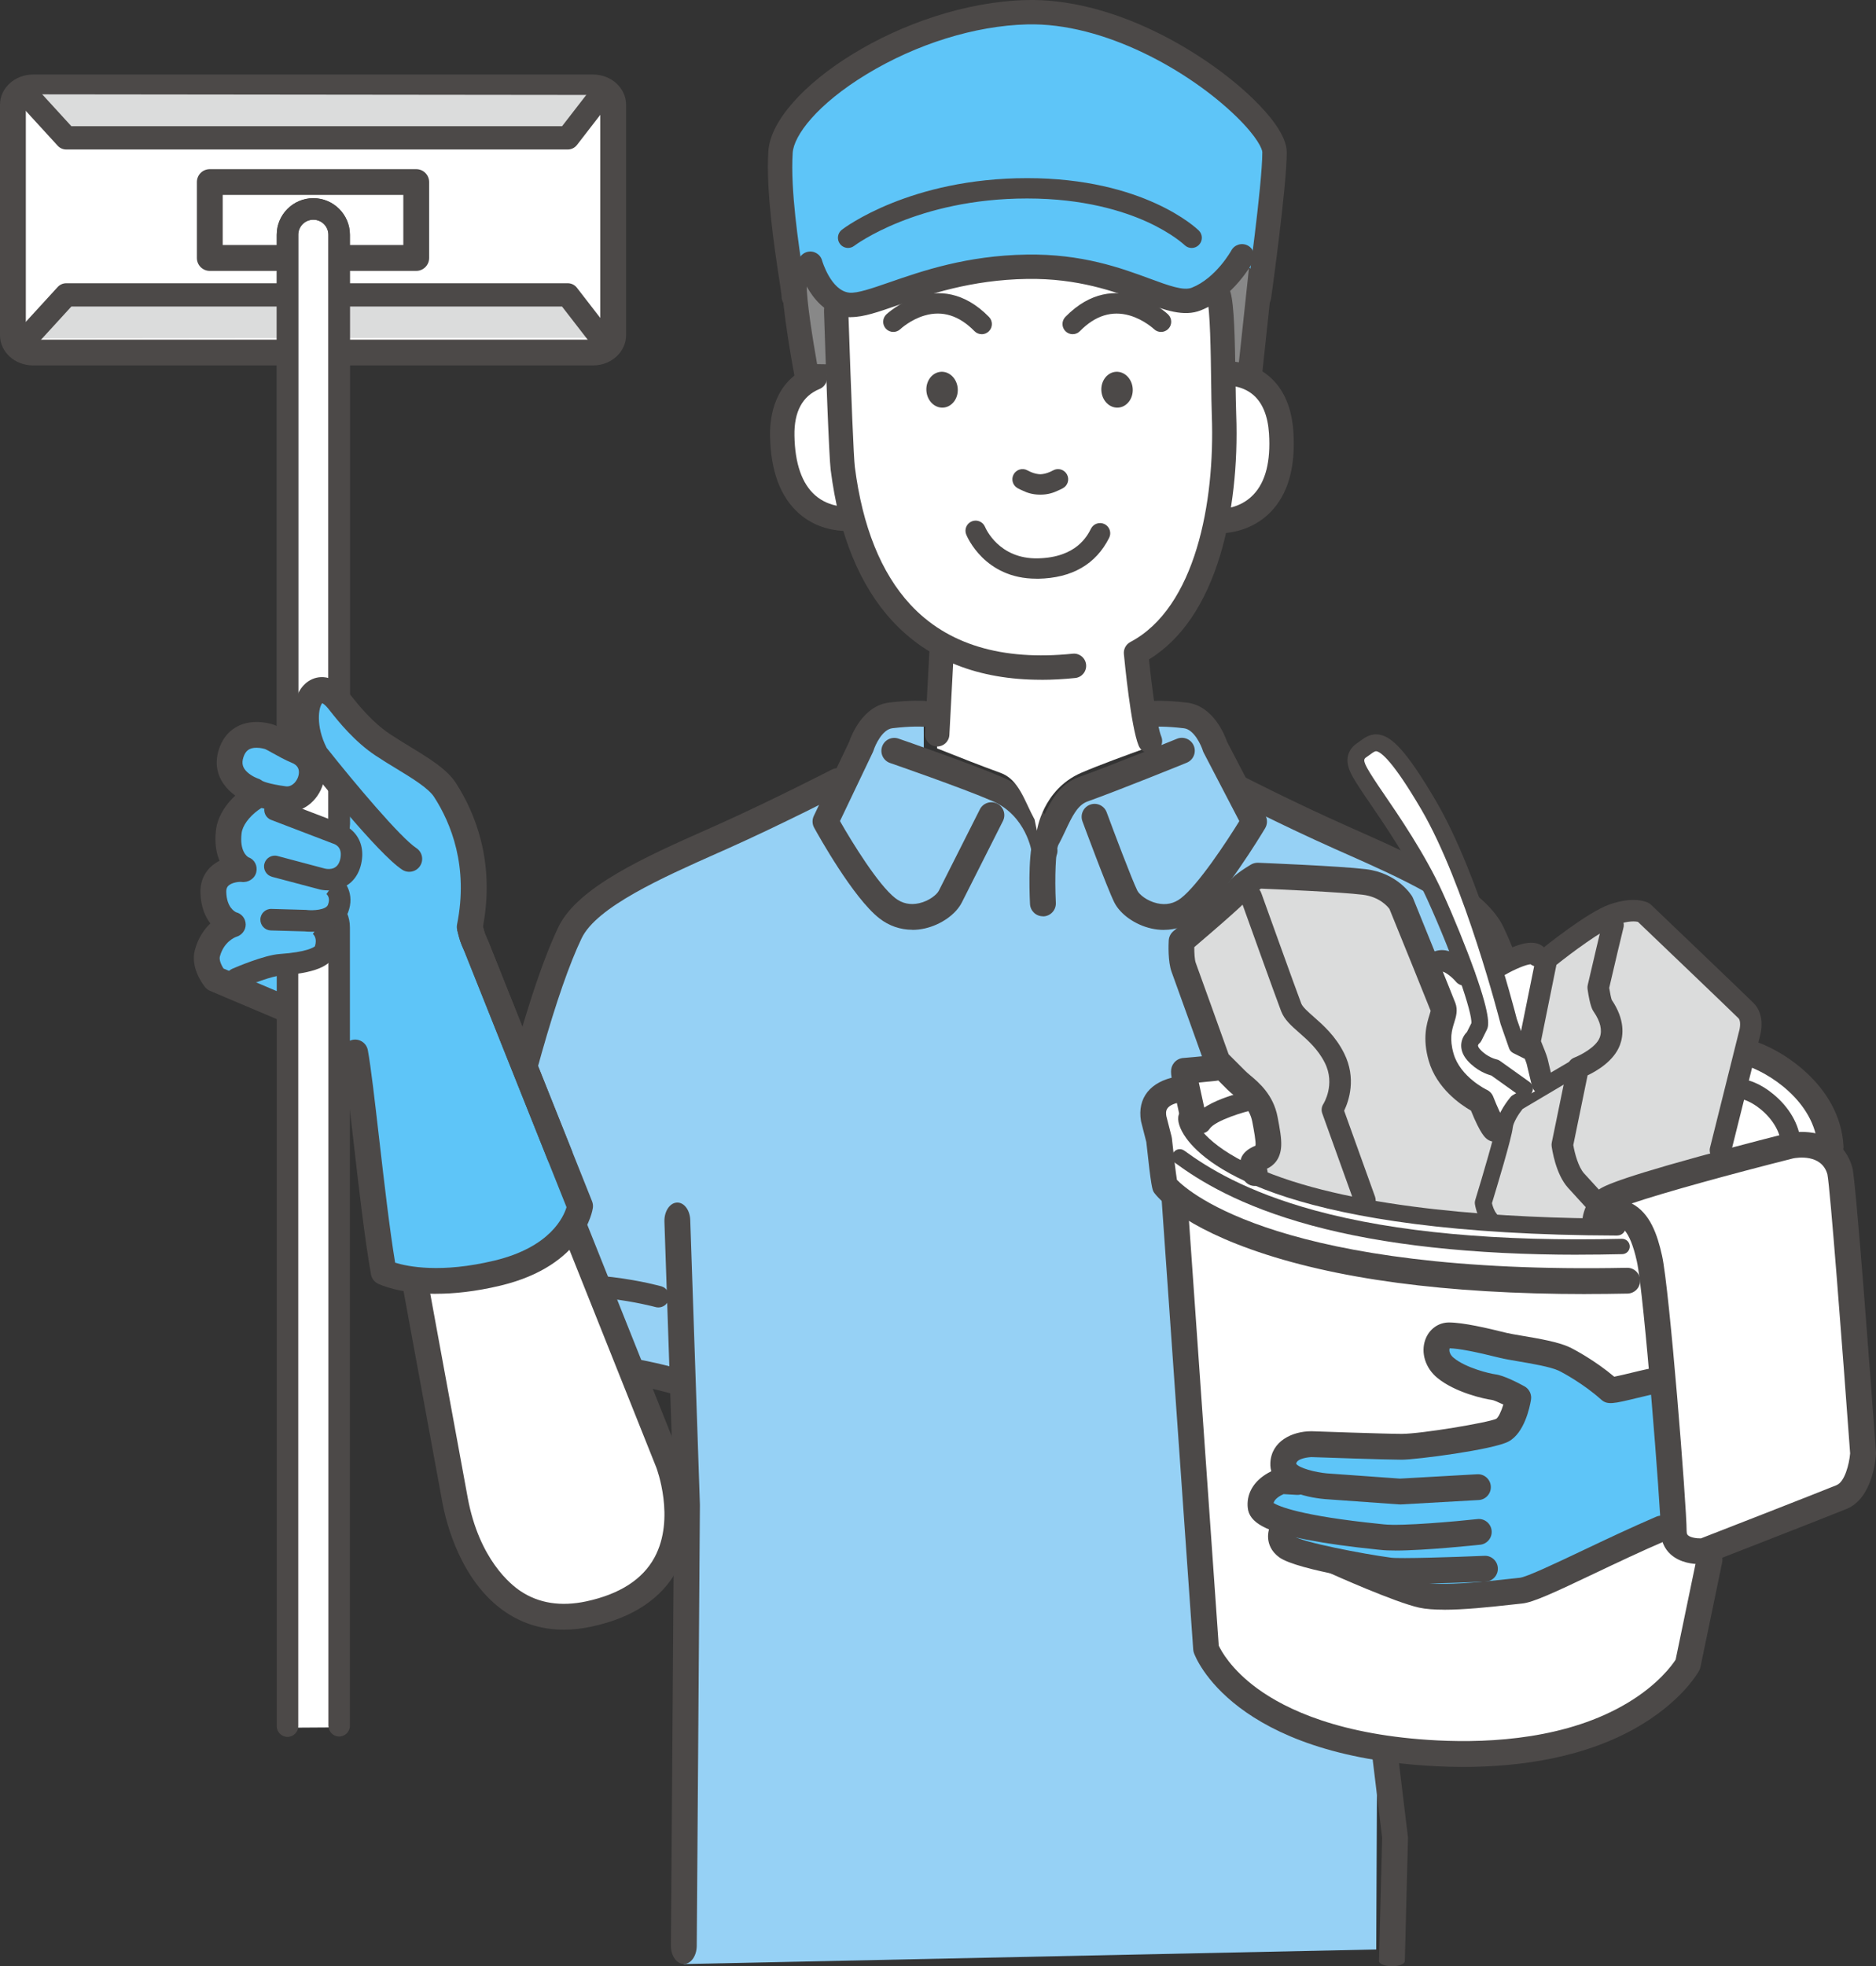
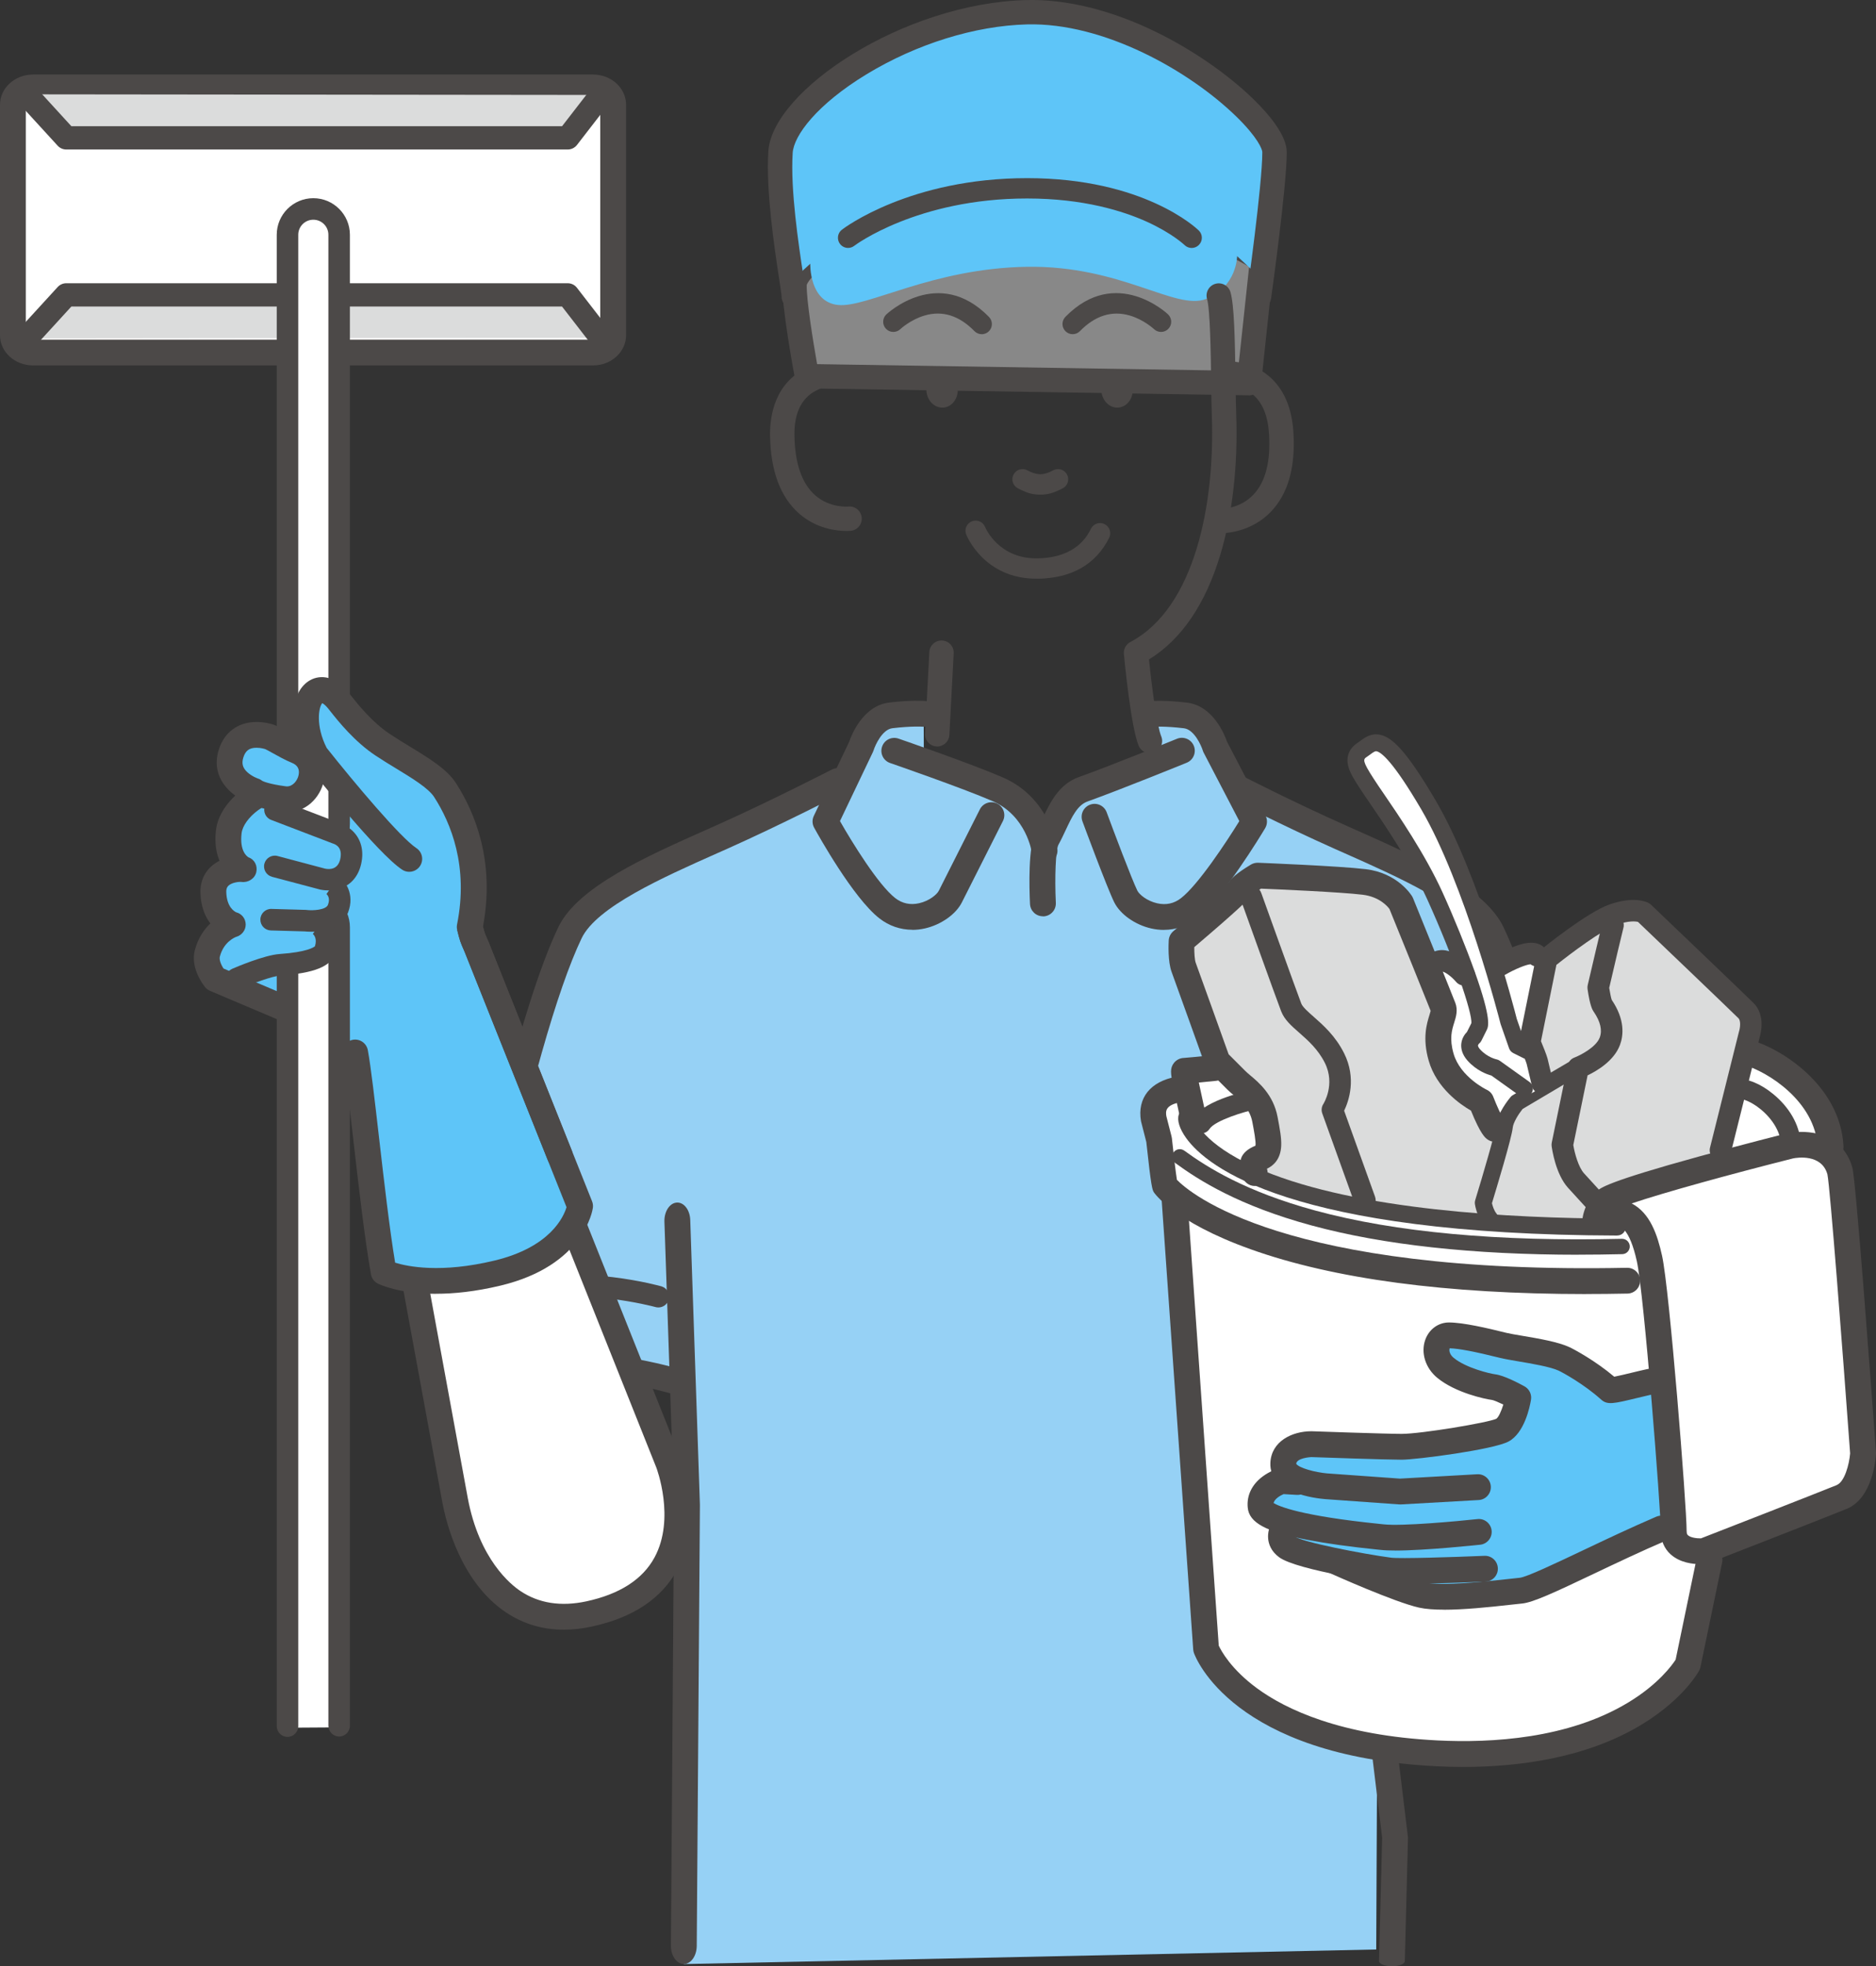
<svg xmlns="http://www.w3.org/2000/svg" id="_レイヤー_2" data-name="レイヤー 2" viewBox="0 0 392.3 411.03">
  <rect x="0" y="0" width="392.3" height="411.03" fill="#333333" stroke="none" />
  <defs>
    <style>
      .cls-1 {
        fill: #fff;
      }

      .cls-2 {
        fill: #5ec5f8;
      }

      .cls-3 {
        fill: #dbdcdc;
      }

      .cls-4 {
        fill: #96d1f5;
      }

      .cls-5 {
        fill: #888;
      }

      .cls-6 {
        fill: #e50012;
      }

      .cls-7 {
        fill: #4c4948;
      }
    </style>
  </defs>
  <g id="_レイヤー_1-2" data-name="レイヤー 1">
    <g>
      <g>
        <path class="cls-1" d="M2.7,70.1c0,1.98,1.89,3.6,4.21,3.6h117.1c2.31,0,4.21-1.62,4.21-3.6V21.88c0-1.98-1.89-3.6-4.21-3.6H6.91c-2.31,0-4.21,1.62-4.21,3.6v48.21Z" />
        <g>
          <path class="cls-1" d="M2.7,70.1c0,1.98,1.89,3.6,4.21,3.6h117.1c2.31,0,4.21-1.62,4.21-3.6V21.88c0-1.98-1.89-3.6-4.21-3.6H6.91c-2.31,0-4.21,1.62-4.21,3.6v48.21Z" />
          <path class="cls-7" d="M0,70.1V21.88c0-3.47,3.1-6.3,6.91-6.3h117.1c3.81,0,6.91,2.82,6.91,6.3v48.21c0,3.47-3.1,6.3-6.91,6.3H6.91c-3.81,0-6.91-2.82-6.91-6.3ZM6.91,20.99c-.91,0-1.51.54-1.51.9v48.21c0,.36.6.9,1.51.9h117.1c.91,0,1.51-.54,1.51-.9V21.88c0-.36-.6-.9-1.51-.9H6.91Z" />
        </g>
      </g>
      <polygon class="cls-3" points="118.73 61.65 125.67 70.62 5.52 70.75 13.85 61.65 118.73 61.65" />
      <path class="cls-7" d="M5.52,73.18c.66,0,1.31-.27,1.8-.79l7.6-8.31h102.61s6.21,8.02,6.21,8.02c.82,1.06,2.35,1.26,3.41.43,1.06-.82,1.26-2.35.43-3.41l-6.94-8.97c-.46-.6-1.17-.94-1.92-.94H13.85c-.68,0-1.33.29-1.79.79l-8.33,9.1c-.91.99-.84,2.53.15,3.44.47.43,1.06.64,1.64.64Z" />
      <g>
        <rect class="cls-1" x="43.87" y="38.05" width="43.17" height="15.87" />
-         <path class="cls-7" d="M41.17,53.93v-15.87c0-1.49,1.21-2.7,2.7-2.7h43.17c1.49,0,2.7,1.21,2.7,2.7v15.87c0,1.49-1.21,2.7-2.7,2.7h-43.17c-1.49,0-2.7-1.21-2.7-2.7ZM84.34,40.75h-37.77s0,10.47,0,10.47h37.77s0-10.47,0-10.47Z" />
      </g>
      <path class="cls-4" d="M175.2,163.28s-12.93,6.65-24.28,11.71c-12.46,5.56-27.94,12.06-31.72,19.99-9.13,19.12-18.55,66.18-19.04,67.76-1.2,3.83,1.97,8.04,1.66,11.35-.56,5.84-.58,9.46-.19,12.75.78,6.61,12.36-2.89,12.36-2.89l29.13,6.38-.14,120.24,144.81-3.05.54-117.96,40.24-4.52s-3.62-76.4-18.09-92.99c-8.66-5.97-52.59-29.41-52.59-29.41l-.8-.8-3-5.77s-1.81-6-6.19-6.52c-4.38-.52-6.86-.33-6.86-.33l-.12,9.4s-20.42,6.38-22.97,18.38c.51-11.49-24.76-18.12-24.76-18.12l-.04-9.65s-2.48-.2-6.86.33c-4.38.52-6.19,6.52-6.19,6.52l-2.94,6.16-1.95,1.04Z" />
      <path class="cls-1" d="M357.49,326.06l-4.54,21.88s-11.15,20.64-52.44,18.58c-41.29-2.06-48.31-21.88-48.31-21.88l-6.61-94.14-.58-1.18c-.94-.84-1.36-1.36-1.41-1.44-.28-.49-1.25-9.65-1.25-9.65l-1.12-4.37c-.42-2.54.39-5.26,5.2-6.14l1.19-3.87,47.75-11.65,6.55-11.68,8.67,2.12,8.49-4.07,18.41,8.32,28.84,11.76c4.89,1.38-1.55-1.02,7.27,3.33,8.82,4.35,12,30.95,12,30.95,1.45,16.24,3.97,50.88,3.97,50.88,0,0-.45,7.48-4.47,9.11-4.14,1.69-22.38,8.8-27.5,10.8l-.13,2.35Z" />
      <path class="cls-2" d="M349.73,318.58c-12.69,5.44-28.45,13.62-31.68,13.93-3.85.37-15.77,2.02-20.72.92-4.95-1.1-17.97-6.97-17.97-6.97l-2.4-.63c-3.6-.8-6.77-1.69-7.86-2.49-2.75-2.02,0-4.95,0-4.95l-.8-.5c-2.71-.84-4.59-1.83-4.7-2.98-.37-3.85,4.4-5.32,4.4-5.32l3.31.2.78-.2c-2.01-.71-3.8-1.86-3.72-3.67.18-4.03,5.87-4.03,5.87-4.03,0,0,15.58.55,18.88.55s18.7-2.2,21.09-3.48c2.38-1.28,3.3-6.78,3.3-6.78,0,0-3.67-2.02-5.13-2.2-1.47-.18-6.97-1.47-10.08-4.03-3.12-2.57-2.02-6.78.73-6.78s8.13,1.29,11.35,2.09c2.48.62,9.67,1.41,12.69,2.82,1.09.51,5.76,3.06,9.58,6.5.5.45,10.28-2.59,10.41-1.93.05.23,2.68,29.94,2.68,29.94Z" />
      <path class="cls-7" d="M218.09,191.56s.09,0,.13,0c1.49-.07,2.64-1.34,2.57-2.83-.26-5.42-.02-10.96.52-12.1.57-1.03,1.06-2.08,1.54-3.1,1.32-2.81,2.47-5.24,4.57-5.99,6.63-2.37,20.17-7.86,20.74-8.1,1.38-.56,2.05-2.14,1.49-3.52-.56-1.38-2.13-2.05-3.52-1.49-.14.06-14.01,5.69-20.53,8.01-4.21,1.51-6.03,5.37-7.64,8.77-.44.94-.9,1.92-1.39,2.81-1.57,2.86-1.35,11.4-1.18,14.95.07,1.45,1.26,2.57,2.69,2.57Z" />
      <path class="cls-7" d="M243.39,194.38c2.49,0,4.86-.81,6.88-2.38,5.46-4.24,13.4-17.39,14.29-18.87.48-.8.51-1.8.08-2.63l-8.06-15.47c-.48-1.4-2.88-7.49-8.36-8.15-4.59-.55-7.28-.35-7.39-.34-1.49.12-2.6,1.42-2.48,2.9.12,1.49,1.42,2.59,2.9,2.48.02,0,2.33-.16,6.33.32,2.18.26,3.65,3.71,3.93,4.62.05.16.11.32.19.47l7.46,14.32c-2.77,4.48-8.62,13.33-12.19,16.1-1.46,1.14-3.14,1.5-5.01,1.07-2.15-.49-3.72-1.85-4.11-2.61-1.13-2.27-5.03-12.61-6.43-16.41-.52-1.4-2.07-2.11-3.47-1.59-1.4.52-2.11,2.07-1.6,3.47.21.57,5.17,13.95,6.66,16.95,1.25,2.5,4.36,4.7,7.74,5.46.89.2,1.77.3,2.64.3Z" />
      <path class="cls-7" d="M218.43,180.51c.12,0,.24,0,.37-.02,1.48-.2,2.51-1.56,2.31-3.04-.06-.43-1.55-10.65-11.37-14.92-6.5-2.83-21.23-7.92-21.85-8.13-1.41-.49-2.95.26-3.43,1.67-.49,1.41.26,2.95,1.67,3.43.15.05,15.16,5.24,21.46,7.98,7.06,3.07,8.16,10.61,8.17,10.69.18,1.35,1.34,2.34,2.67,2.34Z" />
      <path class="cls-7" d="M190.77,194.38c.87,0,1.75-.1,2.64-.3,3.38-.77,6.49-2.96,7.74-5.46,1.43-2.86,8.5-16.86,8.58-17,.67-1.33.14-2.95-1.19-3.63-1.33-.67-2.95-.14-3.63,1.19-.07.14-7.15,14.15-8.59,17.02-.38.76-1.95,2.12-4.11,2.61-1.86.42-3.55.06-5-1.07-3.56-2.77-9.03-11.66-11.56-16.1l6.88-14.41c.06-.12.11-.25.15-.38.35-1.11,1.82-4.37,3.93-4.62,4-.48,6.31-.32,6.33-.32,1.48.11,2.78-1,2.89-2.49.11-1.48-.99-2.78-2.48-2.9-.11,0-2.8-.21-7.39.34-5.55.66-7.94,6.9-8.38,8.19l-7.4,15.51c-.37.78-.35,1.7.07,2.46.82,1.49,8.15,14.68,13.65,18.96,2.01,1.57,4.39,2.38,6.88,2.38Z" />
      <path class="cls-7" d="M113.98,296.33c1.47,0,2.67-1.18,2.7-2.66.02-1.49-1.17-2.72-2.66-2.74-1.95-.04-9.31-.9-9.73-4.41-.38-3.23-.32-6.76.2-12.17.19-1.97-.42-3.89-1.02-5.74-.61-1.9-1.18-3.69-.75-5.06.1-.32.23-.89.83-3.67,6.92-31.66,12.99-53.1,18.07-63.73,3.14-6.59,17.08-12.77,28.27-17.75.71-.32,1.42-.63,2.12-.94,11.28-5.03,24.28-11.71,24.41-11.78,1.33-.68,1.85-2.31,1.17-3.64-.68-1.33-2.31-1.85-3.64-1.17-.13.07-13,6.68-24.14,11.65-.69.31-1.4.62-2.11.94-12.63,5.61-26.95,11.97-30.95,20.36-7.91,16.58-15.86,52.95-18.47,64.9-.35,1.58-.64,2.95-.72,3.24-.92,2.99.02,5.93.77,8.29.43,1.33.87,2.71.78,3.58-.56,5.82-.62,9.68-.19,13.32.83,7.07,9.82,9.1,15,9.18.01,0,.03,0,.04,0Z" />
      <path class="cls-7" d="M143,410.56c1.48,0,2.68-1.68,2.7-3.78l.66-92.05c0-.07,0-.15,0-.22l-2.02-59.49c-.07-2.1-1.33-3.74-2.83-3.63-1.49.1-2.64,1.89-2.57,4l2.02,59.38-.66,91.94c-.01,2.11,1.18,3.83,2.67,3.85h.03Z" />
      <path class="cls-7" d="M141.78,291.61c1.15,0,2.22-.74,2.58-1.89.45-1.42-.35-2.94-1.77-3.38-.77-.24-19.08-5.88-35.21-2.74-1.46.28-2.42,1.7-2.13,3.17.28,1.46,1.7,2.42,3.17,2.13,14.77-2.87,32.39,2.54,32.57,2.6.27.08.54.12.81.12Z" />
      <path class="cls-7" d="M137.68,273.31c.94,0,1.82-.6,2.13-1.54.39-1.18-.24-2.45-1.42-2.85-.15-.05-16.9-4.79-31.35-1.07-1.2.31-1.93,1.54-1.62,2.74.31,1.2,1.53,1.93,2.74,1.62,12.81-3.29,28.49.9,28.84,1,.22.07.45.1.68.1Z" />
      <path class="cls-7" d="M313.88,202.04c.34,0,.68-.06,1.01-.2,1.38-.56,2.05-2.13,1.49-3.51-.67-1.66-1.33-3.17-1.97-4.51-4-8.39-18.32-14.75-30.95-20.36-.71-.32-1.41-.63-2.11-.94-11.15-4.97-21.23-10.16-21.33-10.21-1.33-.68-2.95-.16-3.64,1.16-.68,1.32-.16,2.95,1.16,3.64.1.05,10.32,5.31,21.61,10.35.7.31,1.4.62,2.12.94,11.2,4.97,25.13,11.16,28.27,17.75.59,1.24,1.21,2.65,1.83,4.2.42,1.05,1.44,1.69,2.5,1.69Z" />
      <path class="cls-1" d="M94.11,221.94c3.53-1.77,7.31-2.8,11.13-3.81-.03.13-.05.26-.07.39.5,2.01.54,2.2,1.41,4.12l35.64,89.06s4.06,19.84-18.75,26.02c-18.64,5.05-26.42-14.13-28.28-24.07-1.8-9.63-15.88-86.65-15.88-86.65-.35.04-.69.07-1.03.1,3.42-1.14,6.81-2.4,10.14-3.91,1.9-.64,3.81-.32,5.71-1.27Z" />
      <path class="cls-7" d="M117.9,340.67c1.88,0,3.82-.21,5.83-.65,8.63-1.85,14.66-5.87,17.93-11.95,5.57-10.36.83-22.74.63-23.26l-33.21-83.17s-.03-.07-.05-.11c-.76-1.69-.77-1.73-1.25-3.65l-2.62.64-2.62.66c.53,2.14.63,2.5,1.54,4.52l33.18,83.11c.03.08,4.02,10.6-.38,18.74-2.49,4.61-7.3,7.7-14.29,9.2-5.29,1.13-9.92.41-13.76-2.16-1.98-1.31-8.61-6.6-11.01-19.43-1.49-7.98-11.42-62.22-15.61-85.17l-.11-.62c-.27-1.47-1.68-2.44-3.14-2.17-1.47.27-2.44,1.67-2.17,3.14l.11.62c4.2,22.95,14.12,77.2,15.62,85.19.77,4.09,2.18,8.3,3.99,11.87,2.45,4.85,5.6,8.57,9.34,11.06,3.59,2.39,7.62,3.59,12.05,3.59Z" />
      <path class="cls-3" d="M359.51,243.4c-10.24,2.76-22.25,6.22-23.74,7.58-2.65,2.43-2.21,5.52-2.21,5.52l-22.39-.9c-30.19-2.43-48.8-10.41-48.8-10.41-.44-1.99-.96-2.38,1.25-3.26,2.21-.88,1.76-3.31.88-7.94-.88-4.63-4.41-6.62-5.96-8.16-1.54-1.54-3.97-3.97-3.97-3.97,0,0-6.4-17.87-7.06-19.64-.66-1.76-.44-5.52-.44-5.52,0,0,11.69-9.93,12.13-10.81.44-.88,3.75-2.87,3.75-2.87,0,0,16.77.66,22.28,1.32,5.52.66,7.72,4.41,7.72,4.41,0,0,8.16,20.08,8.83,21.84.66,1.76-2.21,4.19-.44,10.37,1.77,6.18,8.38,9.27,8.38,9.27,0,0,1.99,5.07,2.87,5.74l1.76.75c.12-.52.2-.93.22-1.19.22-2.21,2.65-5.07,2.65-5.07,0,0,2.33-1.39,5.08-3.02l.21-.95s-.88-3.75-1.1-4.63c-.22-.88-1.54-3.97-1.54-3.97l3.53-17.43s9.49-7.72,13.9-9.27c4.41-1.54,6.4-.44,6.4-.44,0,0,19.64,18.75,21.4,20.52,1.77,1.76.66,5.07.66,5.07l-6.02,24.11-.25,2.94Z" />
      <path class="cls-6" d="M311.33,255.52c.05,0,.1-.02.15-.05.1-.08.11-.23.03-.32-.95-1.14-1.08-2.48-1.1-2.72.29-.96,4.19-13.72,4.41-15.89.2-2,2.32-4.62,2.57-4.92.72-.43,12.58-7.5,13.85-8.13.11-.06.16-.19.1-.31-.06-.11-.19-.16-.31-.1-1.32.66-13.4,7.87-13.91,8.17-.02.01-.04.03-.06.05-.1.12-2.48,2.95-2.7,5.2-.22,2.16-4.36,15.7-4.4,15.84,0,.02-.01.05,0,.07,0,.07.07,1.66,1.21,3.03.05.05.11.08.18.08Z" />
      <path class="cls-6" d="M338.2,257.7c.13,0,.23-.1.23-.23,0-.13-.1-.23-.23-.23-28.49-.08-51.07-2.59-67.1-7.47-14.2-4.32-19.51-9.41-21.42-12.06-1.19-1.66-1.38-2.81-1.28-3.11.04-.12-.02-.25-.15-.29-.12-.04-.25.02-.29.14-.18.55.16,1.88,1.34,3.52,1.94,2.7,7.33,7.87,21.66,12.24,16.08,4.89,38.7,7.41,67.23,7.49h0Z" />
      <path class="cls-6" d="M262.38,246.4s.03,0,.05,0c.12-.03.2-.15.17-.27-.07-.29-.13-.55-.19-.79-.34-1.3-.4-1.53,1.3-2.21,2.4-.96,1.91-3.53,1.02-8.2-.72-3.78-3.14-5.81-4.9-7.29-.44-.37-.82-.69-1.12-.99l-3.93-3.94c-.37-1.04-6.41-17.89-7.04-19.59-.58-1.54-.46-4.73-.43-5.32,1.51-1.28,11.67-9.94,12.12-10.82.33-.66,2.66-2.17,3.61-2.74,1.18.05,16.93.69,22.2,1.32,5.18.62,7.4,4.05,7.54,4.29.28.69,8.17,20.1,8.82,21.82.21.57,0,1.25-.29,2.19-.52,1.66-1.3,4.17-.16,8.16,1.67,5.83,7.64,8.98,8.42,9.37.32.81,2.04,5.1,2.91,5.75.1.08.25.06.32-.05.08-.1.06-.24-.05-.32-.61-.46-2-3.62-2.79-5.64-.02-.05-.06-.1-.12-.12-.07-.03-6.55-3.12-8.26-9.12-1.1-3.86-.38-6.19.15-7.9.31-.99.55-1.77.28-2.49-.66-1.75-8.75-21.65-8.83-21.85,0-.01,0-.02-.01-.03-.02-.04-.59-.98-1.84-2.02-1.16-.95-3.14-2.16-6.05-2.5-5.46-.66-22.13-1.32-22.3-1.33-.04,0-.09,0-.13.03-.34.21-3.38,2.05-3.84,2.96-.31.62-7.39,6.76-12.08,10.74-.05.04-.08.1-.08.16,0,.16-.22,3.82.46,5.61.65,1.74,6.99,19.45,7.06,19.63.01.03.03.06.05.08l3.97,3.97c.32.32.72.66,1.15,1.02,1.71,1.44,4.05,3.41,4.74,7.03.91,4.76,1.23,6.9-.74,7.69-1.98.79-1.95,1.29-1.57,2.75.06.23.12.48.19.77.02.11.12.18.22.18Z" />
      <path class="cls-6" d="M285.43,252.12s.05,0,.08-.01c.12-.04.18-.17.14-.29l-6.76-18.8c.44-.75,3.07-5.59.39-10.94-1.64-3.28-4.01-5.37-5.92-7.04-1.43-1.25-2.66-2.34-3.12-3.53-1.09-2.83-8.31-22.96-8.38-23.16-.04-.12-.17-.18-.29-.14-.12.04-.18.17-.14.29.07.2,7.29,20.33,8.39,23.17.5,1.3,1.77,2.42,3.24,3.71,1.88,1.65,4.21,3.7,5.81,6.9,2.78,5.55-.4,10.53-.43,10.58-.04.06-.05.14-.02.2l6.8,18.9c.03.09.12.15.22.15Z" />
      <path class="cls-6" d="M334.22,253.07c.06,0,.11-.02.16-.06.09-.09.1-.23.01-.32,0,0-2.43-2.65-4.63-5.07-2.03-2.24-2.74-6.88-2.81-7.34l3.28-15.94c.82-.33,5.38-2.27,6.63-5.6.87-2.31.36-4.87-1.5-7.6l-.07-.1c-.33-.5-.71-2.74-.84-3.61.99-4.28,2.9-12.44,3.07-12.95.04-.12-.02-.25-.15-.29-.12-.04-.25.03-.29.15-.22.66-2.98,12.53-3.1,13.04,0,.03,0,.06,0,.08.05.32.46,3.16.92,3.85l.07.11c1.77,2.61,2.26,5.02,1.45,7.18-1.27,3.39-6.43,5.36-6.48,5.38-.07.03-.13.09-.14.17l-3.31,16.11s0,.05,0,.08c.03.21.7,5.17,2.93,7.63,2.21,2.43,4.63,5.08,4.63,5.08.05.05.11.07.17.07Z" />
      <path class="cls-6" d="M313.71,202.98s.08,0,.12-.03c.02,0,1.61-.94,3.34-1.64,2.17-.88,3.62-1.02,4.08-.4.08.1.22.12.32.05.1-.08.12-.22.05-.32-.62-.83-2.18-.74-4.63.26-1.76.72-3.38,1.66-3.39,1.67-.11.06-.15.21-.08.31.04.07.12.11.2.11Z" />
      <path class="cls-6" d="M306.2,204.97c.05,0,.1-.02.15-.05.1-.08.11-.23.03-.32-.14-.17-3.46-4.1-6.02-2.7-.11.06-.15.2-.09.31.06.11.2.15.31.09,2.23-1.22,5.42,2.56,5.45,2.59.05.05.11.08.18.08Z" />
      <path class="cls-6" d="M249.56,235.48c.1,0,.19-.07.23-.17.07-.22-.11-1.13-.83-4.38-.46-2.09-1.14-5.17-1.15-5.89,1.07-.07,6.02-.56,6.25-.59.13-.01.22-.12.21-.25-.01-.13-.13-.22-.25-.21-1.65.17-6.02.59-6.37.59-.07,0-.16.04-.2.1-.2.25-.01,1.38,1.08,6.34.4,1.83.86,3.9.83,4.16-.04.12.03.24.15.28.02,0,.04.01.07.01Z" />
      <path class="cls-6" d="M251.21,236.06c.07,0,.15-.04.19-.1,1.89-2.92,10.29-4.79,10.67-4.8.13,0,.23-.11.23-.23,0-.13-.1-.23-.23-.23-.37,0-9.02,1.89-11.05,5.01-.07.11-.04.25.07.32.04.03.08.04.12.04Z" />
      <path class="cls-6" d="M330.12,261.88c2.97,0,6-.04,9.1-.11.13,0,.23-.11.22-.24,0-.13-.12-.22-.23-.22-64.62,1.56-85.48-13.69-92.34-18.7-.1-.07-.25-.05-.32.05-.07.1-.05.25.05.32,4.88,3.57,13.09,8.78,28.01,12.82,14.88,4.04,33.53,6.08,55.52,6.08Z" />
      <path class="cls-6" d="M332.09,268.99c2.84,0,5.58-.03,8.19-.08.13,0,.23-.11.22-.23,0-.12-.1-.22-.23-.22h0c-22.5.46-54.24-.74-77.61-9.05-14.53-5.17-18.82-10.62-18.85-10.67-.19-.41-.85-6.08-1.22-9.56,0-.01,0-.02,0-.03l-1.12-4.37c-.52-3.18,1.17-5.16,5.02-5.86.12-.02.21-.14.18-.27-.02-.12-.14-.21-.27-.18-5.17.94-5.78,4-5.39,6.4l1.12,4.37c.17,1.58.99,9.22,1.28,9.72.03.05,4.31,5.59,18.95,10.82,20.74,7.41,48.05,9.21,69.72,9.21Z" />
      <g>
        <path class="cls-7" d="M292.74,314.49c.05,0,.1,0,.15,0l16.32-.92c1.49-.08,2.63-1.36,2.54-2.85-.08-1.49-1.36-2.63-2.85-2.54l-16.15.91-15.23-1.09c-2.5-.21-5.91-1.14-6.47-2.01.14-1.2,2.85-1.38,3.15-1.4,1.35.05,15.68.55,18.9.55,2.99,0,19.16-2.08,22.37-3.81,3.29-1.77,4.42-7.12,4.68-8.72.19-1.13-.36-2.26-1.36-2.81-1.24-.68-4.31-2.29-6.1-2.51-1.18-.15-6.14-1.33-8.7-3.44-.72-.59-.87-1.2-.9-1.5-.02-.24.02-.4.06-.5,1.81.03,5.35.71,10.55,2.01.9.22,2.22.45,3.75.71,2.84.48,6.73,1.14,8.46,1.94.9.42,5.31,2.82,8.91,6.06,1.31,1.18,2.64.85,7.6-.35,1.38-.33,3.39-.82,4.19-.93.81.13,1.67-.11,2.3-.72,1.07-1.03,1.1-2.74.07-3.82-1.31-1.36-2.69-1.02-7.83.22-1.11.27-2.64.64-3.59.82-3.94-3.33-8.34-5.7-9.37-6.18-2.38-1.11-6.52-1.81-9.84-2.37-1.36-.23-2.65-.45-3.34-.62-4.05-1.01-9.07-2.17-12.01-2.17-2.22,0-4.16,1.41-4.95,3.6-.98,2.73.02,5.93,2.5,7.97,3.8,3.13,10.01,4.45,11.47,4.63.35.06,1.29.45,2.35.96-.44,1.44-1.04,2.7-1.47,2.97-1.63.8-15.73,3.16-19.8,3.16-3.22,0-18.63-.54-18.79-.55-.03,0-.06,0-.1,0-3.98,0-8.36,2.07-8.56,6.61-.29,6.32,9.5,7.42,11.47,7.58l15.42,1.1c.06,0,.13,0,.19,0Z" />
        <path class="cls-7" d="M291.72,324.13c6.43,0,17.27-1.17,17.81-1.22,1.48-.16,2.55-1.49,2.39-2.97-.16-1.48-1.49-2.56-2.97-2.39-4.15.45-15.76,1.52-19.58,1.1-.23-.02-.48-.05-.75-.08-16.75-1.7-21.24-3.72-22.3-4.38.25-.94,1.46-1.58,2.1-1.86l2.73.16c1.49.1,2.77-1.04,2.86-2.53.09-1.49-1.04-2.77-2.53-2.86l-3.31-.2c-.32-.02-.65.02-.96.11-.17.05-1.68.53-3.15,1.62-2.27,1.68-3.39,4-3.14,6.53.3,3.15,3.79,5.04,12.45,6.72,3.99.77,8.94,1.46,14.73,2.05.26.03.5.05.71.07.78.09,1.79.12,2.94.12Z" />
        <path class="cls-7" d="M293.83,331.09c5.44,0,14.58-.37,16.81-.47,1.49-.06,2.65-1.32,2.58-2.81-.06-1.49-1.32-2.65-2.81-2.58-6.57.28-17.68.63-19.51.39-5.85-.78-18.4-3.2-20.22-4.45-.04-.03-.08-.06-.1-.08.06-.22.28-.62.5-.86l-1.99-1.82-1.97-1.85c-.37.39-2.17,2.47-1.93,5.1.1,1.07.58,2.61,2.3,3.87,3.8,2.79,22.51,5.42,22.69,5.45.66.09,1.98.12,3.64.12Z" />
        <path class="cls-7" d="M301.96,336.5c4.12,0,9.21-.51,13.92-1.04.97-.11,1.8-.2,2.42-.26,2.28-.22,6.73-2.29,15.06-6.25,4.67-2.22,9.96-4.73,15.11-6.94,1.37-.59,2.01-2.17,1.42-3.54-.59-1.37-2.18-2-3.54-1.42-5.24,2.25-10.58,4.78-15.3,7.02-5.54,2.63-11.81,5.61-13.25,5.75-.64.06-1.5.16-2.51.27-4.44.49-13.67,1.52-17.37.7-3.84-.85-13.89-5.19-17.44-6.79-1.36-.61-2.96,0-3.57,1.35-.61,1.36,0,2.96,1.35,3.57.54.24,13.33,5.99,18.49,7.14,1.4.31,3.19.43,5.22.43Z" />
      </g>
      <path class="cls-7" d="M311.57,256.57c.4,0,.8-.13,1.13-.41.75-.62.85-1.74.23-2.49-.51-.61-.81-1.59-.94-2.15.93-3.05,4.14-13.66,4.35-15.81.11-1.06,1.21-2.83,2.06-3.89,5.04-3,12.61-7.49,13.52-7.94.87-.44,1.23-1.5.79-2.37-.44-.87-1.5-1.23-2.37-.79-1.34.67-12.72,7.46-14.02,8.23-.17.1-.32.23-.44.38-.28.34-2.79,3.37-3.06,6.04-.15,1.48-2.74,10.32-4.34,15.54-.08.25-.1.51-.06.77.04.26.41,2.59,1.79,4.26.35.42.85.64,1.36.64Z" />
      <path class="cls-7" d="M349.38,324.95c-1.36-1.22-2.08-2.92-2.08-4.9,0-4.62-3.52-49.67-5.01-56.39-1.55-6.98-3.5-7.4-4.44-7.6-.62-.13-1.14-.47-1.52-.92-.13.58-.09,1.01-.09,1.04v-.05s-5.35.76-5.35.76c-.24-1.67.14-5.21,3.05-7.89.75-.68,2.13-1.96,21.41-7.26,9.24-2.54,18.28-4.82,18.37-4.84.03,0,.06-.01.09-.02.27-.06,2.72-.55,5.52-.04,4.11.76,6.96,3.34,8.03,7.26.75,2.76,3.97,46.25,4.94,59.51,0,.12,0,.24,0,.36-.06.94-.71,9.24-6.14,11.45-4.79,1.95-27.9,10.95-28.88,11.33-.22.09-.46.14-.7.17-.12.01-.49.05-1.02.05-1.49,0-4.22-.27-6.17-2.02ZM384.11,310.42c1.61-.66,2.59-4.27,2.78-6.61-1.61-22.08-4.19-55.64-4.75-58.32-1.21-4.35-6.42-3.49-7.16-3.34-12.99,3.27-27.09,7.15-33.77,9.42,3.85,1.99,5.38,6.55,6.35,10.92,1.55,6.96,5.14,52.21,5.14,57.56,0,.63.19.8.29.89.54.49,1.83.66,2.71.64,3.12-1.21,24-9.35,28.42-11.15Z" />
      <path class="cls-7" d="M338.2,258.27c.97,0,1.76-.79,1.77-1.76,0-.98-.79-1.77-1.76-1.77-22.85-.06-54.22-1.84-73.94-9.98-11.45-4.72-14.19-9.67-14.35-10.88.16-.85-.33-1.71-1.18-1.99-.93-.31-1.93.19-2.24,1.12-.4,1.19.17,2.98,1.55,4.9,4.36,6.06,21.86,20.18,90.14,20.37h0Z" />
      <path class="cls-7" d="M262.37,247.9c.19,0,.39-.02.59-.07,1.46-.32,2.37-1.76,2.05-3.22-.02-.1-.05-.21-.07-.3,1.36-.64,2.86-1.98,2.98-4.82.07-1.63-.3-3.56-.76-6-.88-4.65-3.92-7.2-5.74-8.72-.38-.32-.73-.62-.96-.85l-3.54-3.54c-1.12-3.12-6.27-17.5-6.87-19.1-.23-.6-.31-2.04-.31-3.29,9.78-8.33,11.34-10,11.75-10.65.31-.31,1.23-.97,2.19-1.58,3.43.14,16.59.71,21.24,1.27,3.59.43,5.28,2.49,5.64,2.99,2.72,6.69,7.73,19.03,8.61,21.29-.05.21-.16.57-.24.84-.57,1.82-1.52,4.87-.17,9.57,1.65,5.77,6.67,9.2,8.84,10.44,2.01,4.95,2.97,5.66,3.39,5.98,1.19.89,2.88.65,3.78-.54.84-1.12.68-2.67-.32-3.6-.41-.58-1.41-2.74-2.19-4.74-.25-.65-.74-1.17-1.37-1.46-.05-.02-5.54-2.68-6.93-7.56-.9-3.15-.35-4.92.14-6.48.38-1.21.8-2.58.24-4.09-.67-1.78-8.52-21.09-8.85-21.91-.05-.12-.11-.24-.17-.35-.12-.2-2.96-4.91-9.73-5.72-5.56-.67-21.81-1.31-22.5-1.34-.52-.02-1.04.11-1.5.38-3.32,1.99-4.27,3.12-4.62,3.7-1,1.08-6.6,5.98-11.62,10.24-.56.48-.9,1.16-.95,1.9-.04.72-.21,4.43.61,6.62.65,1.73,6.98,19.42,7.05,19.6.13.38.35.72.63,1l3.97,3.97c.39.39.84.77,1.31,1.16,1.58,1.33,3.38,2.84,3.91,5.6.35,1.86.79,4.15.66,4.97-3.49,1.44-3.48,3.55-2.94,5.62.05.2.11.43.17.69.28,1.26,1.4,2.12,2.63,2.12Z" />
      <path class="cls-7" d="M285.43,253.16c.25,0,.51-.04.76-.13,1.17-.42,1.78-1.71,1.35-2.88l-6.46-17.96c.98-2.04,2.61-6.77,0-12-1.82-3.64-4.36-5.87-6.39-7.66-1.17-1.03-2.28-2.01-2.57-2.74-1.08-2.81-8.29-22.91-8.37-23.12-.42-1.17-1.71-1.78-2.88-1.36-1.17.42-1.78,1.71-1.36,2.88.3.83,7.3,20.36,8.4,23.21.68,1.76,2.12,3.03,3.8,4.5,1.83,1.61,3.91,3.44,5.34,6.29,2.26,4.53-.29,8.54-.31,8.58-.39.59-.47,1.33-.23,1.99l6.8,18.9c.33.92,1.19,1.49,2.12,1.49Z" />
      <path class="cls-7" d="M334.22,254.12c.54,0,1.09-.2,1.52-.59.92-.84.98-2.26.14-3.18,0,0-2.42-2.64-4.63-5.07-1.17-1.29-1.96-4.16-2.25-5.92l2.99-14.57c1.92-.91,5.51-3,6.76-6.33.76-2.03,1.08-5.32-1.71-9.44-.14-.38-.36-1.45-.53-2.51,1.07-4.61,2.74-11.71,2.94-12.42.38-1.17-.26-2.43-1.43-2.82-1.18-.39-2.45.24-2.85,1.42-.22.66-2.07,8.57-3.15,13.22-.06.27-.08.55-.04.83.51,3.59,1.06,4.41,1.24,4.68l.08.12c1.38,2.03,1.79,3.83,1.23,5.34-.78,2.08-4.18,3.77-5.31,4.2-.72.27-1.25.9-1.41,1.65l-3.31,16.11c-.05.24-.06.5-.03.74.08.59.83,5.86,3.43,8.72,2.21,2.43,4.64,5.08,4.64,5.08.44.48,1.05.73,1.66.73Z" />
      <path class="cls-1" d="M318.78,227.6l-6.18-4.41s-2.43-.44-4.41-2.65c-1.99-2.21,0-3.75,0-3.75l1.1-2.21c1.1-2.21-4.85-17.65-9.27-27.36-4.41-9.71-11.91-19.86-13.9-22.95-1.99-3.09-3.97-5.74-1.32-7.5,2.65-1.76,4.19-5.07,13.9,11.47,9.35,15.94,16.77,45.23,16.77,45.23l1.77,5.07,2.21,1.1,1.22.49,2.15,6.96-3.08,1.74-.95-1.25Z" />
      <path class="cls-7" d="M313.71,204.03c.39,0,.78-.1,1.13-.31h0c1.92-1.12,4.27-2.08,5.21-2.15.78.61,1.9.64,2.73.02.99-.75,1.2-2.16.45-3.15-1.87-2.49-5.73-.92-7-.4-1.89.77-3.58,1.76-3.66,1.8-1.07.63-1.43,2.01-.8,3.08.42.71,1.17,1.11,1.94,1.11Z" />
      <path class="cls-7" d="M306.2,206.02c.51,0,1.02-.17,1.44-.52.95-.8,1.08-2.21.29-3.16-.46-.55-4.61-5.33-8.54-3.18-1.09.59-1.49,1.96-.9,3.05.6,1.09,1.96,1.49,3.05.9.44-.07,1.91.91,2.93,2.12.45.53,1.08.8,1.73.8Z" />
      <path class="cls-7" d="M382.8,242.42s.1,0,.15,0c1.49-.08,2.63-1.35,2.55-2.84-.69-12.82-13.26-20.45-19.24-22.13-1.43-.4-2.93.43-3.33,1.87-.4,1.44.43,2.93,1.87,3.33,4.58,1.29,14.79,7.42,15.32,17.23.08,1.44,1.27,2.55,2.69,2.55Z" />
      <path class="cls-7" d="M374.46,240.84c.05,0,.11,0,.16,0,1.14-.09,1.99-1.08,1.9-2.22-.27-3.54-2.35-7.16-5.72-9.92-2.65-2.18-5.49-3.33-7.59-3.07-1.13.14-1.94,1.16-1.8,2.3s1.16,1.94,2.3,1.8c.67-.08,2.5.54,4.48,2.16,2.46,2.02,4.04,4.66,4.22,7.04.08,1.08.99,1.91,2.06,1.91Z" />
      <path class="cls-7" d="M249.57,236.96c1.13,0,2.18-.72,2.56-1.85.3-.9.2-1.35-.76-5.69-.2-.89-.46-2.08-.68-3.13.9-.09,2.07-.2,3.6-.35,1.48-.15,2.57-1.47,2.42-2.95-.15-1.48-1.47-2.56-2.95-2.42-2.69.27-5.72.56-6.18.58-.8.02-1.57.4-2.07,1.02-.91,1.13-.67,2.33-.28,4.32.23,1.19.56,2.67.87,4.09.29,1.32.68,3.09.77,3.67,0,1.13.71,2.19,1.85,2.57.28.09.57.14.85.14Z" />
      <path class="cls-7" d="M250.08,236.59c-.96-.62-1.23-1.9-.61-2.86,2.58-3.97,12.06-5.85,12.59-5.85,1.14,0,2.07.92,2.07,2.07s-.83,1.97-1.9,2.06c-1.6.24-8.12,2.17-9.3,3.98-.4.61-1.06.94-1.73.94-.39,0-.78-.11-1.12-.33ZM262.07,232.01s.08,0,.15,0c-.05,0-.1,0-.15,0Z" />
      <path class="cls-7" d="M330.12,262.28c2.98,0,6.02-.04,9.12-.11.89-.02,1.59-.76,1.57-1.64-.02-.87-.74-1.57-1.61-1.57-.01,0-.03,0-.04,0-25.8.62-47.36-1.36-64.09-5.9-14.62-3.97-22.64-9.05-27.41-12.53-.72-.52-1.72-.37-2.24.35-.52.72-.37,1.72.35,2.24,4.97,3.63,13.32,8.93,28.46,13.04,15,4.07,33.77,6.13,55.88,6.13Z" />
      <path class="cls-7" d="M331.63,270.5c2.85,0,5.75-.03,8.71-.09,1.49-.03,2.67-1.26,2.64-2.75-.03-1.49-1.27-2.67-2.75-2.64-72.01,1.47-91.59-15.79-94.12-18.39-.23-1.42-.7-5.34-1.05-8.68-.01-.13-.04-.26-.07-.38l-1.09-4.25c-.16-1.01-.25-2.33,3.04-2.93,1.47-.27,2.44-1.67,2.17-3.14s-1.67-2.44-3.14-2.17c-5.41.99-8.17,4.44-7.38,9.23.01.08.03.16.05.23l1.07,4.18c1.02,9.52,1.26,9.95,1.56,10.49.03.06,4.03,6.14,20.27,11.94,17.41,6.22,40.96,9.36,70.09,9.36Z" />
      <path class="cls-7" d="M306.01,369.36c11.52,0,25.9-1.82,37.62-9.06,8.47-5.22,11.57-10.84,11.69-11.08.12-.23.21-.48.27-.73l4.54-21.88c.3-1.46-.63-2.89-2.09-3.19-1.46-.3-2.89.63-3.19,2.09l-4.45,21.43c-.7,1.09-3.6,5.15-9.96,8.98-12.51,7.55-28.55,8.46-39.8,7.9-20.31-1.02-31.74-6.48-37.75-10.88-5.47-4.01-7.54-7.88-8.03-8.94l-6.57-93.69c-.1-1.49-1.39-2.61-2.88-2.5-1.49.1-2.61,1.39-2.5,2.88l6.61,94.14c.02.24.07.48.15.71.31.88,8.11,21.55,50.72,23.68,1.77.09,3.66.14,5.63.14Z" />
      <path class="cls-7" d="M318.78,229.36c.55,0,1.09-.26,1.44-.74.57-.79.38-1.9-.41-2.47l-6.18-4.41c-.21-.15-.45-.25-.71-.3,0,0-1.89-.39-3.42-2.09-.28-.32-.44-.61-.43-.8.02-.18.2-.37.2-.37.21-.16.38-.37.5-.6l1.1-2.21c.38-.77,1.1-2.19-2.48-12.25-1.78-5-4.37-11.37-6.76-16.63-3.62-7.95-9.28-16.21-12.32-20.65-.74-1.08-1.33-1.94-1.7-2.52l-.4-.61c-2.36-3.64-2.16-3.98-1.43-4.46.26-.17.49-.34.72-.51.78-.58,1.07-.75,1.37-.69.94.19,3.4,2.02,9.31,12.1,9.12,15.54,16.51,44.48,16.58,44.77.01.05.03.1.04.15l1.77,5.07c.15.43.47.79.88,1l2.21,1.1c.87.44,1.93.08,2.37-.79.44-.87.08-1.93-.79-2.37l-1.56-.78-1.5-4.32c-.51-2.01-7.71-29.89-16.94-45.61-6.3-10.74-9.22-13.27-11.65-13.77-1.89-.39-3.21.59-4.18,1.31-.19.14-.38.28-.57.41-1.75,1.17-2.42,2.92-1.88,4.93.39,1.43,1.32,2.87,2.31,4.39l.39.6c.4.62,1,1.5,1.76,2.6,2.98,4.35,8.53,12.45,12.02,20.12,5.56,12.23,9.5,23.89,9.24,25.94l-.91,1.81c-.43.44-1.09,1.3-1.2,2.53-.07.83.1,2.11,1.32,3.48,1.88,2.09,4.05,2.86,4.98,3.11l5.9,4.21c.31.22.67.33,1.03.33Z" />
      <path class="cls-7" d="M359.76,242.71c1.01,0,1.93-.68,2.18-1.71l6-24.04c.25-.79,1.3-4.74-1.24-7.28-1.76-1.76-20.64-19.79-21.44-20.55-.14-.13-.29-.25-.46-.34-.48-.27-3.13-1.5-8.23.28-4.65,1.63-13.57,8.83-14.58,9.65-.4.33-.68.79-.78,1.3l-3.53,17.43c-.09.45-.04.91.14,1.33.6,1.41,1.32,3.21,1.43,3.63.21.86,1.09,4.57,1.1,4.6.28,1.21,1.49,1.96,2.71,1.67,1.21-.28,1.96-1.5,1.67-2.71-.04-.15-.89-3.78-1.11-4.66-.2-.78-.93-2.58-1.38-3.66l3.23-15.95c2.97-2.37,9.53-7.31,12.6-8.39,2.5-.88,3.93-.72,4.45-.6,2.64,2.52,19.42,18.55,21.02,20.15.54.54.34,2.08.11,2.79-.01.05-.03.11-.04.15l-6.02,24.11c-.3,1.21.43,2.43,1.64,2.73.18.05.37.07.55.07Z" />
      <path class="cls-2" d="M75.77,220.76l-31-16.68c-1.24-1.35-1.81-3.23-1.42-4.75,1.23-4.82,5.2-6.05,5.2-6.05,0,0-3.74-1.17-3.93-6.64-.16-4.65,4.82-5.16,6.25-4.95,0,0-3.76-1.6-3.03-7.81.59-5.01,9.69-4.23,10.54-4.21,0,0-.31-4.02-.38-4.03-5.34-.73-6.26-1.73-6.26-1.73,0,0-5.35-1.27-3.57-6.94,1.79-5.68,7.22-3.97,9.57-3,1.29.53,6.5-1.09,6.5-1.09-1.34-6.8,2.28-11.51,6.4-6.55,1.26,1.52,4.73,6.3,9.39,9.39,5.13,3.4,10.92,6.19,13.01,9.43,2.08,3.23,8.21,13.55,5.18,28.64.5,2.01.54,2.2,1.41,4.12l23.17,58.03c-.32.63-1.59,1.26-2.22,1.58-9.42,10.2-26.52,9-39.75,9.03-1.01-5.48-1.01-7.5-2.2-14l-2.87-31.76Z" />
      <path class="cls-7" d="M117.06,244.21c.33,0,.67-.06,1-.19,1.38-.55,2.06-2.12,1.51-3.51l-17.42-43.63s-.03-.07-.05-.11c-.76-1.69-.77-1.73-1.25-3.65l-2.62.64-2.62.66c.53,2.14.63,2.5,1.54,4.52l17.4,43.57c.42,1.06,1.44,1.7,2.51,1.7Z" />
      <g>
        <path class="cls-1" d="M65.52,177.65c2.98,0,5.4-2.42,5.4-5.4V49.08c0-2.98-2.42-5.4-5.4-5.4s-5.4,2.42-5.4,5.4v123.17c0,2.98,2.42,5.4,5.4,5.4Z" />
        <path class="cls-7" d="M57.87,172.25V49.08c0-4.22,3.43-7.65,7.65-7.65s7.65,3.43,7.65,7.65v123.17c0,4.22-3.43,7.65-7.65,7.65s-7.65-3.43-7.65-7.65ZM62.37,49.08v123.17c0,1.74,1.41,3.15,3.15,3.15s3.15-1.41,3.15-3.15V49.08c0-1.74-1.41-3.15-3.15-3.15s-3.15,1.41-3.15,3.15Z" />
      </g>
-       <path class="cls-7" d="M57.87,172.25V49.08c0-4.22,3.43-7.65,7.65-7.65s7.65,3.43,7.65,7.65v123.17c0,4.22-3.43,7.65-7.65,7.65s-7.65-3.43-7.65-7.65ZM62.37,49.08v123.17c0,1.74,1.41,3.15,3.15,3.15s3.15-1.41,3.15-3.15V49.08c0-1.74-1.41-3.15-3.15-3.15s-3.15,1.41-3.15,3.15Z" />
      <path class="cls-1" d="M65.52,188.43c2.98,0,5.4,2.42,5.4,5.4v167.26s-10.8.07-10.8.07v-167.33c0-2.98,2.42-5.4,5.4-5.4Z" />
      <path class="cls-7" d="M60.12,363.08c1.24,0,2.25-1.01,2.25-2.25v-166.99c0-1.74,1.41-3.15,3.15-3.15s3.15,1.41,3.15,3.15v166.91c0,1.24,1.01,2.25,2.25,2.25s2.25-1.01,2.25-2.25v-166.91c0-4.22-3.43-7.65-7.65-7.65-4.22,0-7.65,3.43-7.65,7.65v166.99c0,1.24,1.01,2.25,2.25,2.25Z" />
      <path class="cls-2" d="M80.04,155.7c-4.65-3.09-8.12-7.86-9.39-9.39-5.07-6.1-9.39,2.44-4.62,11.5,0,0,14.66,18.54,19.55,21.73l12.65,14.22c3.03-15.09-3.09-25.41-5.18-28.64-2.09-3.24-7.88-6.03-13.01-9.43Z" />
      <path class="cls-7" d="M91.21,270.45c3.67,0,8.16-.44,13.47-1.71,17.47-4.19,19.23-15.77,19.3-16.26.06-.46,0-.93-.17-1.36l-21.65-54.24s-.03-.07-.05-.11c-.68-1.51-.76-1.7-1.11-3.08,2.55-13.58-1.66-23.81-5.68-30.03-1.85-2.87-5.61-5.16-9.6-7.59-1.39-.85-2.83-1.72-4.19-2.63-3.68-2.44-6.59-6.09-8.15-8.05-.26-.32-.48-.6-.65-.81-3.02-3.64-6.24-3.51-8.24-2.17-3.92,2.62-4.3,10.09-.85,16.66.08.15.17.29.27.42,1.53,1.93,15.08,18.97,20.19,22.31,1.25.82,2.92.47,3.74-.78.82-1.25.47-2.92-.78-3.74-3.28-2.14-12.94-13.61-18.75-20.94-2.37-4.67-1.66-8.57-.92-9.35.18.09.59.34,1.18,1.05.16.19.35.44.58.73,1.62,2.04,5,6.27,9.39,9.18,1.45.96,2.93,1.87,4.37,2.74,3.29,2,6.69,4.08,7.87,5.91,3.53,5.47,7.23,14.53,4.8,26.64-.08.39-.07.79.03,1.18.53,2.15.64,2.52,1.54,4.53l21.32,53.4c-.6,2.01-3.38,8.35-15.06,11.16-11.19,2.69-18.14,1.26-20.78.44-1.16-6.98-2.31-17-3.34-25.92-.92-7.99-1.71-14.9-2.37-18.5-.27-1.47-1.68-2.44-3.14-2.17-1.47.27-2.44,1.68-2.17,3.14.63,3.42,1.45,10.57,2.32,18.14,1.11,9.66,2.37,20.61,3.65,27.76.15.83.68,1.55,1.44,1.93.25.12,4.34,2.13,12.19,2.13Z" />
      <path class="cls-2" d="M44.67,186.4c.97-5.17,5.36-4.77,5.36-4.77,0,0-3.18-3.4-1.74-8.25,1.44-4.85,4.79-5.68,9.03-4.09l.18.02,12.75,4.88s4.16,1.13,3.09,5.91c-.66,2.93-2.71,3.66-4.19,3.79,0,0,2.76,2.83,1.54,6.07-.68,1.81-2.73,2.38-4.4,2.53,0,0,2.88,2.61,1.68,6.15-.68,2.02-5.41,2.77-9.35,3.05-2.96.21-4.1,1.49-4.1,1.49l-4.25,4.01s-5.5-2.85-4.68-8.94c.48-3.57,2.79-5.22,2.79-5.22,0,0-4.68-1.44-3.71-6.61Z" />
      <path class="cls-7" d="M68.62,186.14c.57,0,1.24-.05,1.94-.23,2.58-.64,4.35-2.54,4.97-5.34.61-2.72-.02-5.15-1.77-6.85-1.11-1.08-2.34-1.54-2.79-1.68l-12.67-4.85c-1.16-.44-2.46.14-2.9,1.3-.44,1.16.14,2.46,1.3,2.9l12.75,4.88c.09.03.11.05.2.07.79.25,2,1,1.5,3.25-.48,2.16-2.15,2.19-3.14,2l-9.97-2.65c-1.2-.32-2.43.4-2.75,1.6-.32,1.2.4,2.43,1.6,2.75l10.04,2.66s.06.01.09.02c.11.02.73.16,1.61.16Z" />
      <path class="cls-7" d="M65.17,194.77c.57,0,1.25-.03,1.97-.14,3.65-.53,5.08-2.41,5.65-3.9,1.46-3.85-.63-6.61-1.93-7.52l-2.59,3.68s-.02-.01-.05-.04c.28.23.89.91.36,2.29-.41,1.08-3.13,1.24-4.43,1.08-.07,0-.15-.01-.22-.02l-7.17-.2c-1.23-.04-2.28.94-2.31,2.19-.03,1.24.94,2.28,2.19,2.31l7.08.2c.24.03.77.07,1.46.07Z" />
      <path class="cls-7" d="M59.07,213.33c1.05,0,2.05-.62,2.49-1.65.58-1.37-.06-2.96-1.43-3.54l-13.39-5.68c-.73-1.14-.88-2.01-.77-2.47.79-3.09,3.13-4.04,3.4-4.14,1.18-.33,2.02-1.38,2.01-2.6-.02-1.22-.81-2.24-1.98-2.54-.33-.15-1.97-1.02-2.08-4.17-.03-.85.24-1.21.48-1.42.75-.68,2.25-.82,2.69-.76,1.38.19,2.78-.67,3.1-2.02.31-1.34-.33-2.66-1.62-3.12-.34-.2-1.89-1.33-1.45-5.03.18-1.55,1.51-3.4,3.46-4.83,2.02-1.48,4.39-2.24,6.02-1.93,1.47.28,2.88-.68,3.16-2.15.28-1.46-.68-2.88-2.15-3.16-3.13-.6-6.95.48-10.22,2.88-3.22,2.36-5.27,5.47-5.63,8.55-.31,2.65.06,4.76.75,6.39-.6.3-1.18.68-1.72,1.16-1.09.98-2.37,2.75-2.27,5.63.1,2.89,1,4.91,2.07,6.3-1.35,1.29-2.61,3.13-3.25,5.63-.59,2.32.14,5.01,2.06,7.59.29.38.67.69,1.11.87l14.11,5.98c.34.15.7.21,1.05.21Z" />
      <path class="cls-7" d="M49.46,206.83c.3,0,.61-.06.9-.19,2.26-.99,6.54-2.6,8.41-2.73,6.93-.48,10.42-1.89,11.32-4.57,1.37-4.06-.68-6.82-2.1-7.81l-2.57,3.7s-.02-.01-.05-.04c.25.2,1.01.96.49,2.62-.22.19-1.62,1.22-7.4,1.62-3.25.23-9.23,2.8-9.9,3.09-1.14.5-1.66,1.82-1.16,2.96.37.85,1.2,1.35,2.06,1.35Z" />
      <g>
        <path class="cls-2" d="M56.27,154.02c.67.14,3.47,2,5.82,2.96,5.86,2.4,2.63,10.8-2.71,10.08-5.34-.73-6.26-1.73-6.26-1.73,0,0-6.59-2.12-4.81-7.8,1.79-5.68,7.94-3.51,7.94-3.51Z" />
        <path class="cls-7" d="M59.03,169.74c-3.42-.47-5.82-1.13-7.16-1.99-3.6-1.35-7.94-5.22-6.12-11.03,1.16-3.69,4.04-5.8,7.91-5.8,1.61,0,2.93.37,3.37.51.61.17,1.26.52,2.52,1.23,1.08.61,2.43,1.36,3.57,1.83,3.56,1.46,5.38,4.82,4.64,8.56-.77,3.92-4.02,6.76-7.73,6.76h0c-.34,0-.68-.02-1.01-.07ZM55.39,156.57s-.79-.26-1.74-.26c-1.51,0-2.3.59-2.76,2.02-.4,1.27-.15,2.2.85,3.11.98.89,2.21,1.31,2.21,1.31h0c.32.1.62.26.87.47.24.13,1.44.68,4.92,1.15.1.01.19.02.28.02h0c1.22,0,2.2-1.22,2.43-2.4.24-1.2-.23-2.05-1.39-2.52-1.45-.59-2.95-1.44-4.16-2.11-.49-.27-1.14-.64-1.4-.75-.04-.01-.08-.02-.12-.04Z" />
      </g>
      <polygon class="cls-3" points="118.73 28.82 13.85 28.82 5.52 19.72 125.67 19.85 118.73 28.82" />
      <path class="cls-7" d="M13.85,31.25h104.88c.75,0,1.46-.35,1.92-.94l6.94-8.97c.82-1.06.63-2.59-.43-3.41-1.06-.82-2.59-.63-3.41.43l-6.21,8.02H14.92s-7.6-8.31-7.6-8.31c-.91-.99-2.45-1.06-3.44-.15-.99.91-1.06,2.45-.15,3.44l8.33,9.1c.46.5,1.11.79,1.79.79Z" />
      <path class="cls-7" d="M291.07,411.03c1.48,0,2.68-.47,2.7-1.06l.66-25.81s0-.04,0-.06l-2.02-16.68c-.07-.59-1.33-1.05-2.83-1.02-1.49.03-2.64.53-2.57,1.12l2.02,16.65-.66,25.77c-.01.59,1.18,1.07,2.67,1.08h.03Z" />
    </g>
    <g>
      <path class="cls-5" d="M168.74,78.64s-2.75-14.71-2.59-19.23c.16-4.52,19.39-19.72,47.35-19.55s50.42,14.54,50.42,14.54l-2.75,25.7-92.44-1.45Z" />
      <path class="cls-7" d="M261.18,82.64s-.03,0-.04,0l-92.44-1.45c-1.21-.02-2.25-.89-2.47-2.08-.29-1.53-2.79-15.12-2.63-19.79.15-4.25,7.38-9.91,14.48-13.63,10.3-5.41,22.72-8.38,34.97-8.38h.46c28.37.16,50.84,14.35,51.78,14.95.81.52,1.26,1.46,1.16,2.42l-2.75,25.7c-.14,1.3-1.24,2.28-2.54,2.28ZM170.87,76.12l88.01,1.39,2.33-21.75c-5.16-2.97-24.65-13.21-47.72-13.35h-.43c-14.3,0-25.27,4.05-31.95,7.46-8.59,4.38-12.12,8.65-12.41,9.7-.08,3.06,1.31,11.67,2.17,16.55Z" />
    </g>
-     <path class="cls-1" d="M216.36,171.33c-2.14-3.88-3.25-8.38-7.16-9.78-3.44-1.23-8.95-3.39-13.24-5.1l.02-2.96.9-17.06.12-1.66c-9.93-5.47-15.5-15.01-18.47-25.44l-.86-.9s-13.76,1.56-14.09-17.33c-.08-4.79,2.41-12.12,12.1-13.9l-.32-6.14c-.64-9.01-4.94-23.47-1.02-30.34,6.57-11.5,12.41-27.59,41.89-27.59,25.34,0,39.02,14.22,41.11,27.46.6,3.8-1.14,26.22-1.66,30.14l.48,7.11s10.99,1.62,11.75,12.66c1.3,18.85-12.62,18.42-12.62,18.42l-1.1.59c-2.4,11.5-7.42,22.1-16.63,26.97,0,0,1.38,14.76,2.9,18.44l.14,1.12c-4.68,1.67-10.98,3.98-14.53,5.52-8.07,3.51-9.24,12.1-9.24,12.1l-.48-2.33Z" />
    <path class="cls-2" d="M263.17,57.69c1.2-7.17,3.36-20.79,3.36-25.87,0-7.03-26.91-29.9-51.82-29.26-24.91.64-50.81,18.4-51.5,29.26-.51,8.11,1.1,20.61,1.95,27.22l4.28-3.91s-.26,7.98,5.8,8.62c6.06.64,19.67-7.66,39.47-7.98,19.8-.32,31.13,9.26,37.55,6.71,6.42-2.56,6.44-8.94,6.44-8.94l4.46,4.15Z" />
    <path class="cls-7" d="M200.28,81.28c.12,2.07-1.26,3.83-3.07,3.93-1.81.1-3.37-1.49-3.49-3.56-.12-2.07,1.26-3.83,3.07-3.93,1.81-.1,3.37,1.49,3.49,3.56Z" />
    <path class="cls-7" d="M236.87,81.28c.12,2.07-1.26,3.83-3.07,3.93-1.81.1-3.37-1.49-3.49-3.56s1.26-3.83,3.07-3.93c1.81-.1,3.37,1.49,3.49,3.56Z" />
-     <path class="cls-7" d="M217.72,142.1c-13.12,0-23.56-4.12-31.11-12.28-6.84-7.4-11.18-18.03-12.9-31.58-.36-2.83-1.03-21.85-1.39-32.94v-.36c-.06-1.41,1.05-2.59,2.45-2.63,1.42-.05,2.59,1.06,2.63,2.47v.36c.62,18.43,1.12,30.57,1.36,32.46,1.59,12.48,5.49,22.16,11.59,28.76,7.72,8.35,19.14,11.81,33.97,10.29,1.4-.15,2.66.88,2.8,2.28.14,1.4-.88,2.66-2.28,2.8-2.46.25-4.84.38-7.13.38Z" />
    <path class="cls-7" d="M240.47,157.46c-1,0-1.95-.59-2.36-1.58-1.62-3.92-2.94-17.62-3.09-19.17-.1-1.03.44-2.01,1.35-2.5,13.6-7.18,17.72-29.17,17.04-47.35-.07-1.83-.1-4.37-.14-7.07-.08-5.99-.2-15.05-.86-17.3-.39-1.35.39-2.77,1.74-3.16,1.35-.39,2.77.39,3.16,1.74.78,2.71.93,9.44,1.06,18.65.04,2.66.07,5.18.14,6.94.39,10.44-.78,20.82-3.3,29.23-3.12,10.39-8.14,17.77-14.94,21.96.58,5.66,1.65,13.87,2.56,16.07.54,1.3-.08,2.79-1.38,3.33-.32.13-.65.19-.97.19Z" />
    <path class="cls-7" d="M255.35,111.46c-.07,0-.12,0-.14,0-1.41-.04-2.51-1.22-2.47-2.63.04-1.41,1.21-2.52,2.63-2.47.14,0,3.9.03,6.74-2.96,2.54-2.66,3.63-6.95,3.26-12.75-.24-3.72-1.36-6.45-3.32-8.12-2.56-2.17-5.81-1.91-5.84-1.91-1.41.14-2.65-.88-2.79-2.29-.14-1.4.88-2.65,2.29-2.79.22-.02,5.42-.49,9.65,3.1,3.06,2.6,4.78,6.53,5.11,11.68.47,7.33-1.12,12.94-4.73,16.68-4.13,4.27-9.45,4.46-10.38,4.46Z" />
    <path class="cls-7" d="M205.29,69.86c-.55,0-1.1-.21-1.52-.64-3.19-3.26-6.7-4.36-10.43-3.26-2.97.87-5.04,2.82-5.06,2.84-.85.81-2.19.78-3-.06-.81-.84-.79-2.18.05-3,.11-.1,10.9-10.3,21.48.51.82.84.81,2.19-.03,3.01-.41.4-.95.61-1.49.61Z" />
    <path class="cls-7" d="M224.31,69.86c-.54,0-1.07-.2-1.49-.61-.84-.82-.85-2.17-.03-3.01,10.58-10.81,21.38-.62,21.48-.51.84.82.87,2.16.05,3.01-.81.84-2.16.87-3,.06h0s-2.09-1.97-5.06-2.84c-3.73-1.09-7.24,0-10.43,3.26-.42.43-.97.64-1.52.64Z" />
    <path class="cls-7" d="M176.95,110.99c-1.91,0-6.16-.41-9.84-3.63-3.91-3.43-5.95-8.89-6.08-16.23-.07-4.12.93-11.48,8.41-14.54,1.3-.53,2.79.09,3.33,1.4.53,1.3-.09,2.79-1.4,3.33-3.56,1.46-5.33,4.73-5.24,9.73.1,5.84,1.56,10.05,4.34,12.49,3.08,2.7,6.87,2.36,6.9,2.35,1.4-.15,2.66.85,2.82,2.25.16,1.4-.85,2.66-2.25,2.82-.06,0-.42.04-1.01.04Z" />
    <path class="cls-7" d="M195.99,156.04s-.09,0-.14,0c-1.41-.07-2.49-1.28-2.41-2.68l.9-17.06c.07-1.41,1.27-2.48,2.68-2.41,1.41.07,2.49,1.28,2.41,2.68l-.9,17.06c-.07,1.36-1.2,2.42-2.55,2.42Z" />
-     <path class="cls-7" d="M177.98,66.31c-.31,0-.61-.02-.91-.05-7.39-.78-9.98-10.06-10.09-10.46-.37-1.36.44-2.76,1.8-3.13,1.36-.37,2.76.43,3.13,1.79.03.12,1.87,6.32,5.7,6.72,1.65.17,4.77-.91,8.38-2.16,6.81-2.36,16.13-5.6,28.69-5.8,11.6-.19,19.8,2.83,25.79,5.04,3.91,1.44,7.01,2.58,8.76,1.88,5.06-2.01,8.21-7.7,8.25-7.76.66-1.24,2.21-1.71,3.45-1.05,1.24.66,1.71,2.21,1.05,3.45-.16.3-4,7.36-10.86,10.09-3.57,1.42-7.47-.01-12.41-1.83-5.62-2.07-13.3-4.9-23.95-4.73-11.74.19-20.62,3.27-27.1,5.52-4.05,1.41-7.09,2.46-9.68,2.46Z" />
    <path class="cls-7" d="M177.35,51.83c-.64,0-1.27-.29-1.69-.83-.71-.93-.54-2.27.39-2.98.57-.44,14.33-10.78,38.74-10.78s35.45,10.5,35.9,10.95c.84.82.85,2.17.02,3.01-.82.84-2.17.85-3.01.02-.02-.02-2.56-2.45-7.86-4.86-4.9-2.22-13.22-4.87-25.06-4.87-22.98,0-36.03,9.8-36.15,9.9-.39.3-.84.44-1.29.44Z" />
    <path class="cls-7" d="M263.28,64.54c-.12,0-.24,0-.36-.03-1.4-.2-2.37-1.49-2.17-2.88.03-.23,3.22-23.05,3.22-29.82,0-.6-.97-3.09-5.41-7.42-9.83-9.58-27.73-19.71-43.79-19.29-10.89.28-23.12,4.08-33.57,10.43-10.35,6.29-15.21,12.79-15.44,16.44-.49,7.75,1.25,19.21,2.18,25.36.43,2.82.6,3.99.6,4.65,0,1.41-1.14,2.55-2.55,2.55s-2.55-1.14-2.55-2.54c-.01-.41-.28-2.19-.54-3.9-.96-6.34-2.75-18.15-2.23-26.45C161.47,18.98,188.82.68,214.65.01c8.34-.21,17.71,2.09,27.09,6.67,7.57,3.69,15,8.82,20.39,14.07,3.17,3.09,6.95,7.52,6.95,11.07,0,7.12-3.14,29.57-3.27,30.53-.18,1.28-1.27,2.2-2.52,2.2Z" />
    <path class="cls-7" d="M216.7,120.97c-10.83,0-14.5-8.85-14.65-9.23-.44-1.09.09-2.33,1.18-2.76,1.09-.43,2.32.09,2.76,1.17.13.3,2.89,6.73,11.03,6.57,8.08-.17,10.37-4.72,11.12-6.21.53-1.05,1.81-1.47,2.86-.94,1.05.53,1.47,1.81.94,2.86-2.78,5.53-7.77,8.41-14.83,8.55-.14,0-.27,0-.41,0Z" />
    <path class="cls-7" d="M223.11,99.16c-.57-1.03-1.86-1.4-2.89-.83-.1.06-.48.22-.68.33-.76.33-1.43.46-2,.48-.57-.02-1.24-.15-2-.48-.2-.11-.58-.28-.68-.33-1.03-.57-2.32-.2-2.89.83-.57,1.03-.2,2.32.83,2.89.37.2.73.37,1.08.52.87.43,2.08.83,3.57.83.03,0,.06,0,.09,0,.03,0,.06,0,.09,0,1.48,0,2.69-.4,3.57-.83.35-.15.71-.32,1.08-.52,1.03-.57,1.4-1.86.83-2.89Z" />
  </g>
</svg>